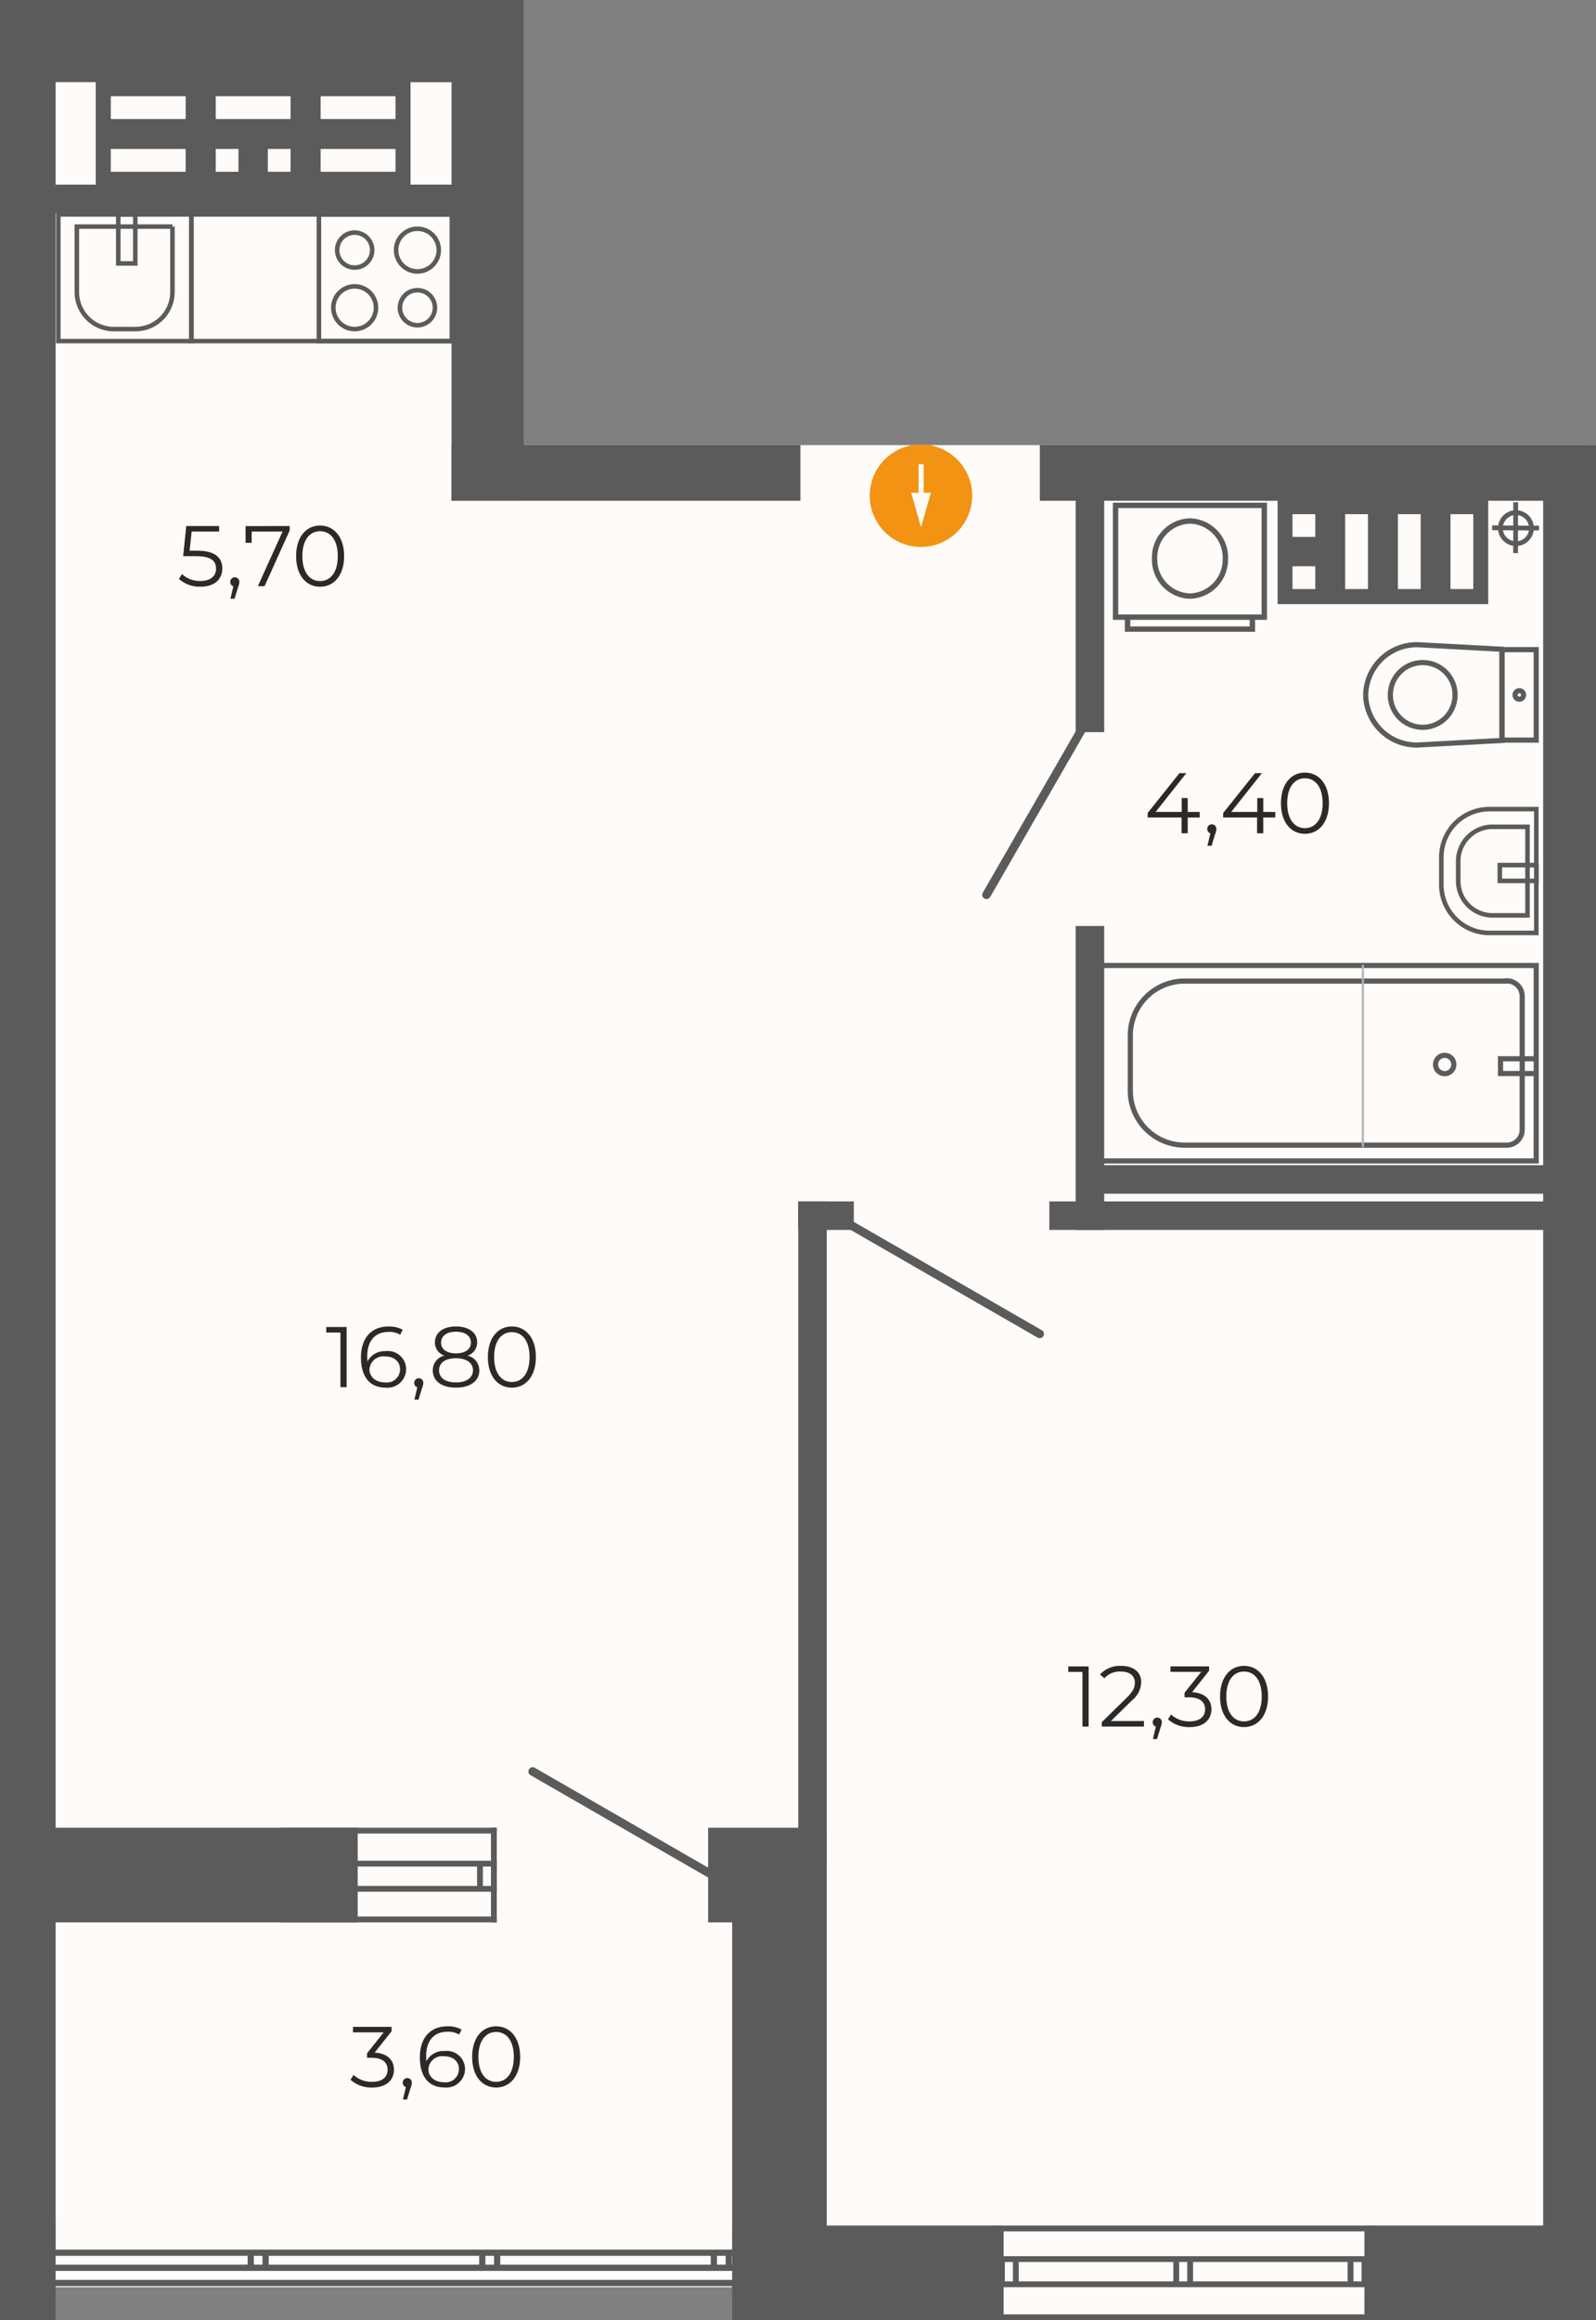
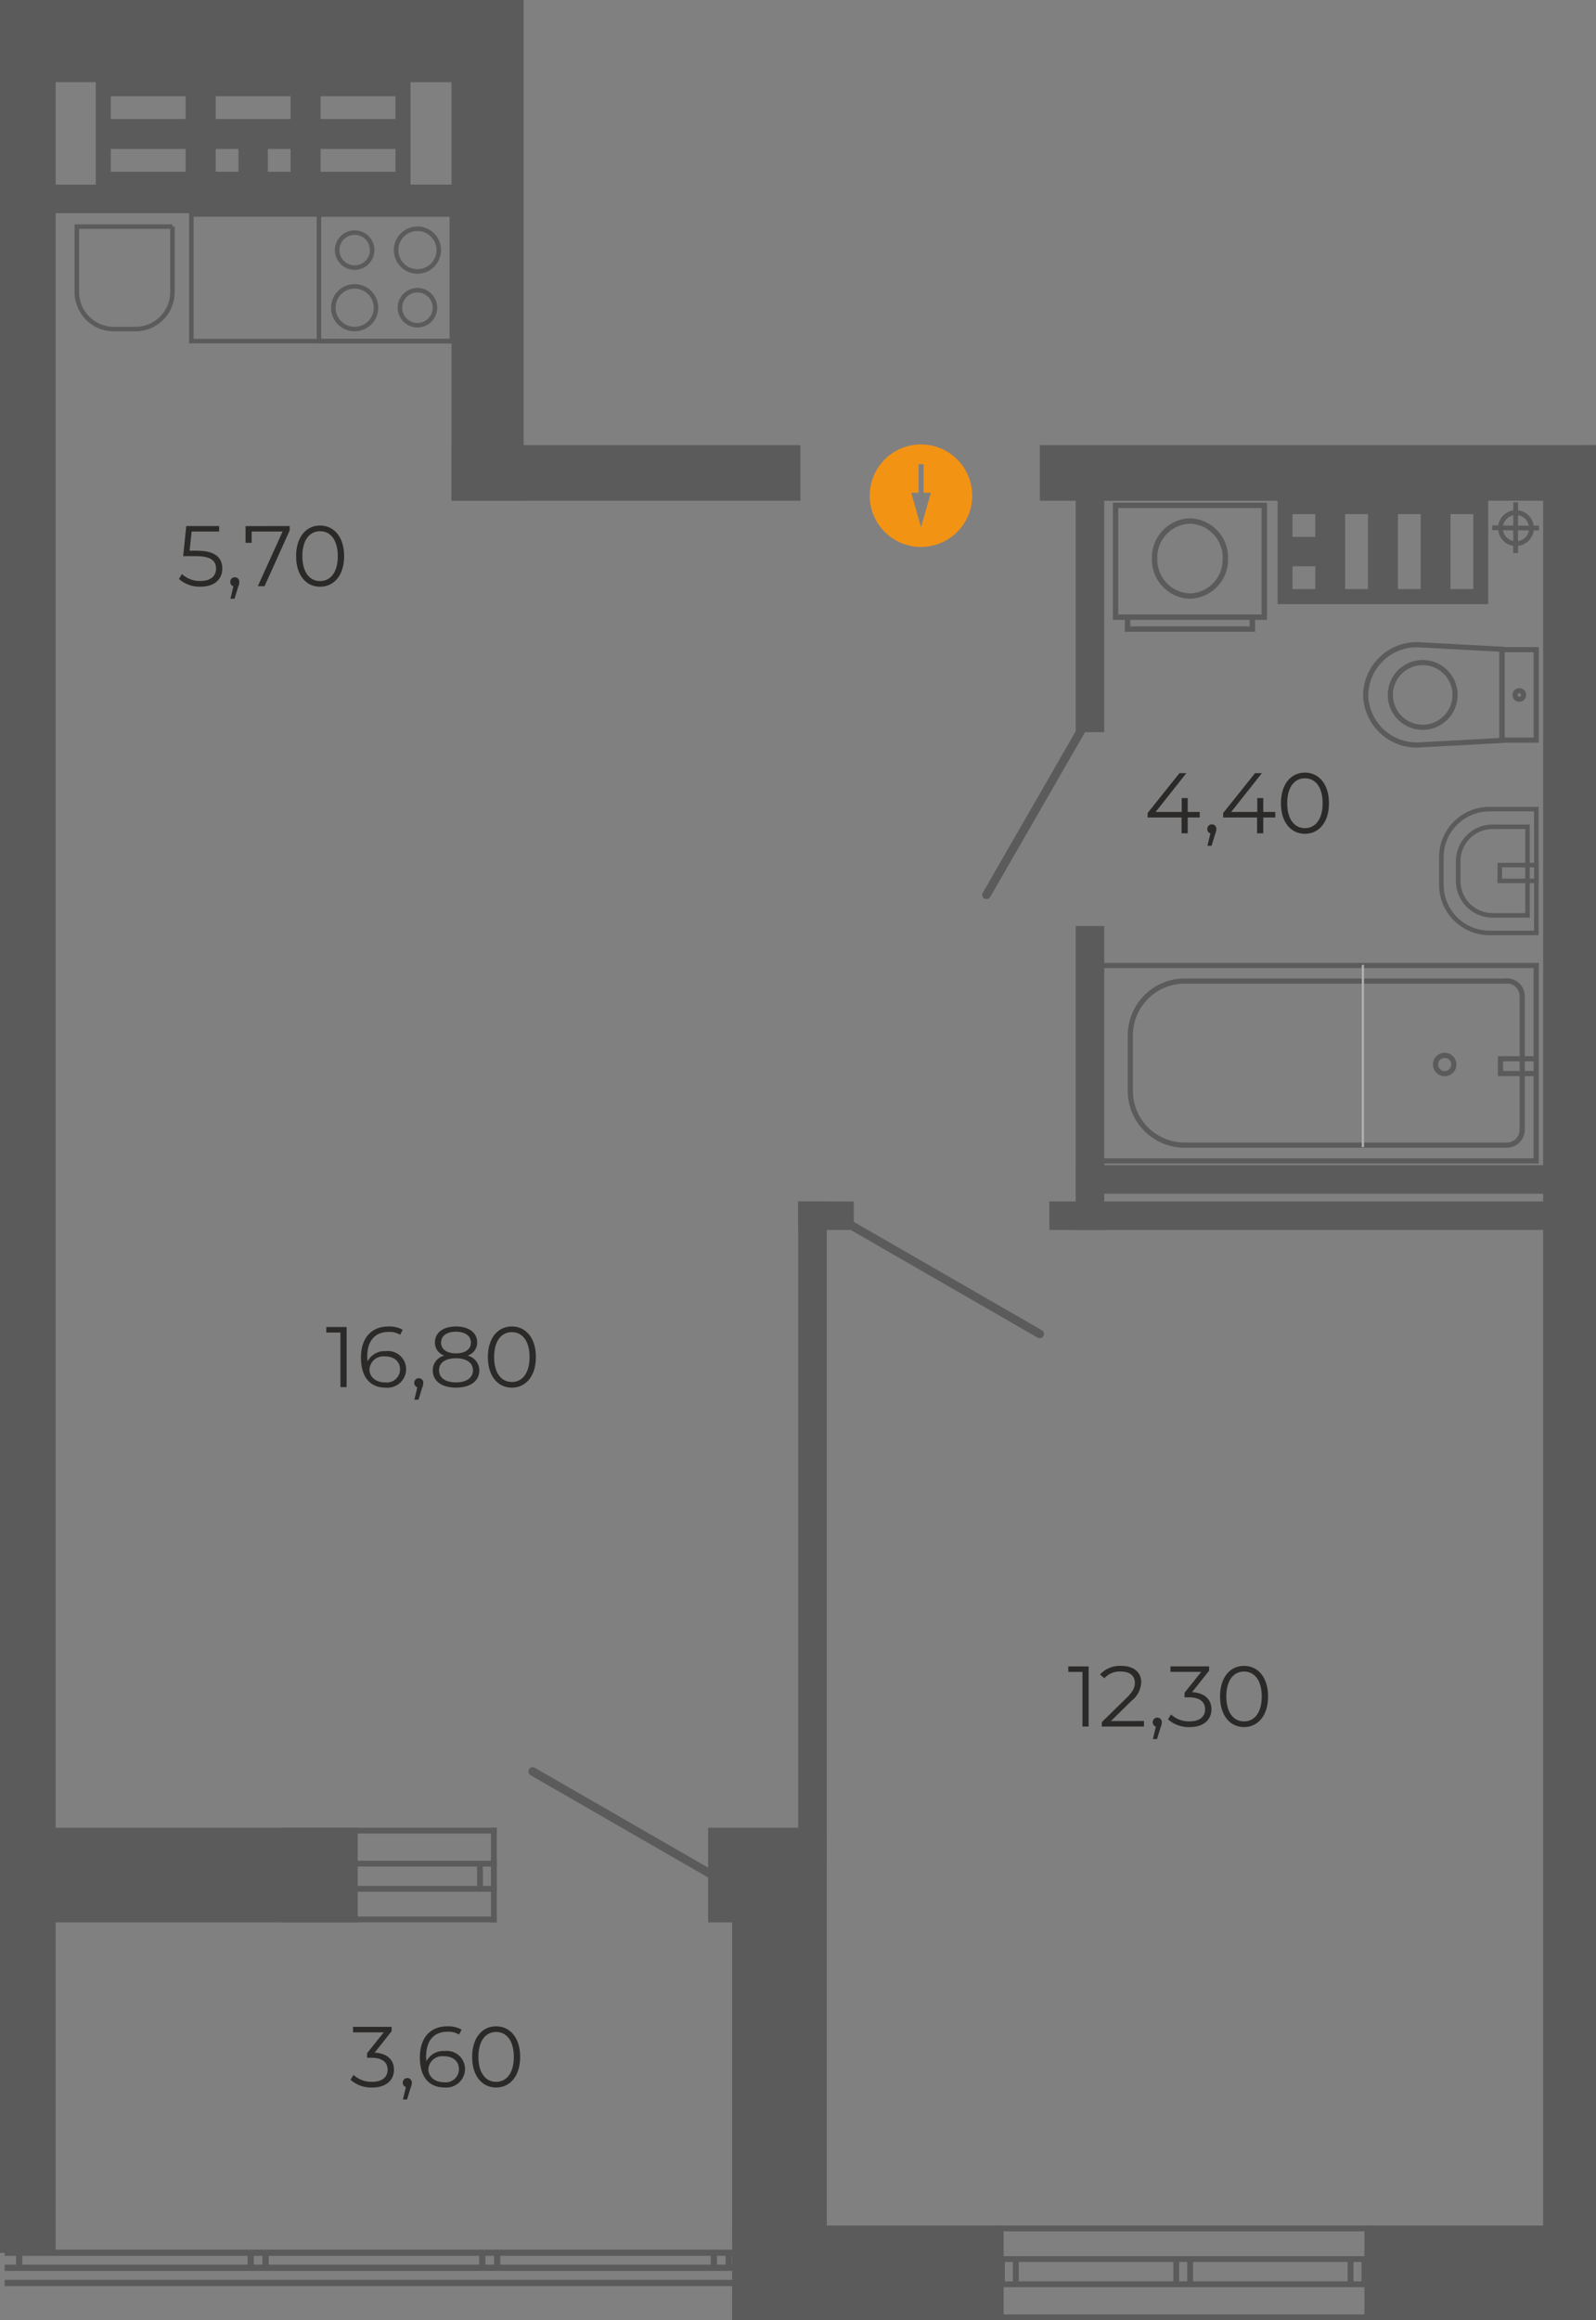
<svg xmlns="http://www.w3.org/2000/svg" id="Слой_1" data-name="Слой 1" viewBox="0 0 162.292 235.797">
  <rect x="0" y="0" width="162.292" height="235.797" fill="#808080" stroke="none" />
  <title>02.10.02_s</title>
-   <polygon points="162.292 235.797 74.529 235.797 74.529 232.442 50.342 232.442 2.717 232.442 2.717 45.235 2.717 0 50.342 0 50.342 45.235 74.529 45.235 78.092 45.235 162.292 45.235 162.292 235.797" style="fill:#fefbf9;fill-rule:evenodd" />
  <rect x="45.915" width="7.333" height="50.891" style="fill:#5b5b5b" />
  <rect x="159.737" y="122.098" width="2.555" height="2.899" style="fill:#5b5b5b" />
  <rect x="106.703" y="122.098" width="52.453" height="2.899" style="fill:#5b5b5b" />
  <path d="M161,111.96h-2.312v-2.319H161Zm-7.613,0H155.7v-2.319h-2.312ZM161,104.28h-7.613V106.6H161Zm-7.613,0V106.6m10.669-2.319h7.613V106.6h-7.613Zm7.613,0V106.6m-7.613,5.361h7.613v-2.319h-7.613Zm7.613,0v-2.319m-28.95-5.361h7.613V106.6h-7.613Zm7.613,0V106.6m-7.613,5.361h7.613v-2.319h-7.613Zm7.613,0v-2.319M133.049,94.5v3.658h-1.6V94.5Zm.465,21.666h44.553v-2.9h-4.872V102.854h9.352V97.2h-4.479V94.5H133.515v8.351h7.674v10.416h-7.674Z" transform="translate(-131.452 -94.503)" style="fill:#5b5b5b;fill-rule:evenodd" />
  <rect x="81.17" y="122.098" width="5.651" height="2.899" style="fill:#5b5b5b" />
  <rect x="159.737" y="118.415" width="2.555" height="2.899" style="fill:#5b5b5b" />
  <rect x="109.382" y="118.415" width="49.774" height="2.899" style="fill:#5b5b5b" />
  <rect x="109.382" y="94.109" width="2.899" height="30.888" style="fill:#5b5b5b" />
  <rect x="109.382" y="48.83" width="2.899" height="25.577" style="fill:#5b5b5b" />
  <rect x="81.17" y="122.098" width="2.899" height="67.738" style="fill:#5b5b5b" />
  <rect x="74.452" y="185.89" width="9.617" height="49.906" style="fill:#5b5b5b" />
-   <rect y="225.67" width="5.655" height="10.127" style="fill:#5b5b5b" />
  <rect y="186.044" width="4.519" height="9.616" style="fill:#5b5b5b" />
  <rect x="0.848" y="185.75" width="35.527" height="9.616" style="fill:#5b5b5b" />
  <rect x="72.006" y="185.75" width="10.821" height="9.616" style="fill:#5b5b5b" />
  <path d="M162.18,286.5V283.79h-.591V286.5Zm1.412,0V283.79H163V286.5Z" transform="translate(-131.452 -94.503)" style="fill:#5b5b5b;fill-rule:evenodd" />
  <path d="M180.555,286.5V283.79h-.591V286.5Zm1.412,0V283.79h-.591V286.5Z" transform="translate(-131.452 -94.503)" style="fill:#5b5b5b;fill-rule:evenodd" />
  <rect x="49.924" y="185.748" width="0.591" height="9.618" style="fill:#5b5b5b" />
  <rect x="28.588" y="185.749" width="21.926" height="0.591" style="fill:#5b5b5b" />
  <rect x="28.588" y="189.104" width="21.926" height="0.591" style="fill:#5b5b5b" />
  <rect x="28.588" y="191.663" width="21.926" height="0.591" style="fill:#5b5b5b" />
  <rect x="28.588" y="194.775" width="21.926" height="0.591" style="fill:#5b5b5b" />
  <path d="M262.882,154.368v-2.312H265.2v2.312Zm0-7.613v2.312H265.2v-2.312Zm5.353,0v7.613h2.319v-7.613Zm0,7.613h2.319m5.361-7.613v7.613H273.6v-7.613Zm0,7.613H273.6m5.348-7.613v7.613h2.319v-7.613Zm0,7.613h2.319m-19.9,1.528V145.227h21.417V155.9H261.368Z" transform="translate(-131.452 -94.503)" style="fill:#5b5b5b;fill-rule:evenodd" />
  <path d="M285.33,148.4v1.087a1.339,1.339,0,0,1-1.043-1.094Zm-1.033-.491a1.339,1.339,0,0,1,1.035-1.039v1.046Zm3.115.02a1.822,1.822,0,0,0-1.595-1.559v-.823h-.484v.832A1.823,1.823,0,0,0,283.8,147.9l-.615,0,0,.484.61,0a1.825,1.825,0,0,0,1.531,1.59v.743h.484v-.735a1.823,1.823,0,0,0,1.6-1.577l.542,0,0-.484Zm-1.6-.01v-1.061a1.339,1.339,0,0,1,1.1,1.068Zm1.109.492a1.338,1.338,0,0,1-1.111,1.09v-1.1Z" transform="translate(-131.452 -94.503)" style="fill:#5b5b5b" />
  <rect x="105.738" y="45.235" width="56.554" height="5.655" style="fill:#5b5b5b" />
  <rect x="45.915" y="45.235" width="35.473" height="5.655" style="fill:#5b5b5b" />
  <rect x="156.92" y="46.579" width="5.372" height="182.379" style="fill:#5b5b5b" />
  <rect width="5.655" height="228.959" style="fill:#5b5b5b" />
  <rect x="161.007" y="45.235" width="1.285" height="7.333" style="fill:#5b5b5b" />
  <path d="M251.356,324.053v2.709h-.591v-2.709Zm1.413,0v2.709h-.591v-2.709Z" transform="translate(-131.452 -94.503)" style="fill:#5b5b5b;fill-rule:evenodd" />
  <path d="M233.631,324.053v2.709h-.59v-2.709Zm1.413,0v2.709h-.592v-2.709Z" transform="translate(-131.452 -94.503)" style="fill:#5b5b5b;fill-rule:evenodd" />
  <path d="M269.08,324.053v2.709h-.591v-2.709Zm1.413,0v2.709H269.9v-2.709Z" transform="translate(-131.452 -94.503)" style="fill:#5b5b5b;fill-rule:evenodd" />
  <rect x="100.898" y="235.206" width="38.793" height="0.591" style="fill:#5b5b5b" />
  <rect x="100.898" y="231.851" width="38.793" height="0.591" style="fill:#5b5b5b" />
  <rect x="100.898" y="229.292" width="38.793" height="0.591" style="fill:#5b5b5b" />
  <rect x="100.898" y="226.18" width="38.793" height="0.591" style="fill:#5b5b5b" />
  <rect x="138.745" y="226.181" width="23.547" height="9.617" style="fill:#5b5b5b" />
  <rect x="74.453" y="226.181" width="27.603" height="9.617" style="fill:#5b5b5b" />
  <rect x="73.787" y="228.754" width="0.633" height="1.838" style="fill:#5b5b5b" />
  <rect x="72.274" y="228.754" width="0.633" height="1.838" style="fill:#5b5b5b" />
  <rect x="50.239" y="228.754" width="0.633" height="1.838" style="fill:#5b5b5b" />
  <rect x="48.726" y="228.754" width="0.633" height="1.838" style="fill:#5b5b5b" />
  <rect x="26.691" y="228.754" width="0.633" height="1.838" style="fill:#5b5b5b" />
  <rect x="25.179" y="228.754" width="0.633" height="1.838" style="fill:#5b5b5b" />
  <rect x="1.631" y="228.754" width="0.633" height="1.838" style="fill:#5b5b5b" />
  <rect x="0.477" y="231.701" width="74.537" height="0.633" style="fill:#5b5b5b" />
  <rect x="0.477" y="230.155" width="74.537" height="0.633" style="fill:#5b5b5b" />
  <rect x="0.477" y="228.623" width="74.537" height="0.633" style="fill:#5b5b5b" />
  <path d="M185.4,274.911a.434.434,0,0,1,.432-.753l19.276,11.1a.434.434,0,0,1-.433.753Z" transform="translate(-131.452 -94.503)" style="fill:#5b5b5b" />
  <path d="M217.685,219.344a.434.434,0,1,1,.432-.753l19.275,11.1a.434.434,0,1,1-.432.753Z" transform="translate(-131.452 -94.503)" style="fill:#5b5b5b" />
  <path d="M232.142,185.66a.434.434,0,0,1-.753-.432l11.1-19.276a.434.434,0,0,1,.753.433Z" transform="translate(-131.452 -94.503)" style="fill:#5b5b5b" />
  <path d="M259.741,145.864v11.362h.547V145.864Zm-14.851.274h15.125v-.547H244.89Zm.273,11.088V145.864h-.546v11.362Zm14.852,0v.274h.272v-.274Zm0-11.362h.272v-.273h-.272Zm-15.125,0v-.273h-.273v.273Zm13.915,12.3H246.111v.546H258.8Zm-12.42.273V157.5h-.274v0H258.8v0h-.274v.938h.547V157.5h.937v-.546H244.89v.546h.948v.938Zm12.42,0v.273h.273v-.273Zm-12.694,0h-.273v.273h.273Zm3.022-7.171a3.439,3.439,0,0,1,3.325-3.542v-.548a3.985,3.985,0,0,0-3.87,4.09Zm3.325,3.544a3.44,3.44,0,0,1-3.325-3.544h-.546a3.985,3.985,0,0,0,3.87,4.09Zm3.323-3.544a3.439,3.439,0,0,1-3.323,3.544v.546a3.985,3.985,0,0,0,3.87-4.09Zm-3.323-3.542a3.438,3.438,0,0,1,3.323,3.542h.547a3.985,3.985,0,0,0-3.87-4.09Zm-7.568,9.5h-.273v.274h.273Z" transform="translate(-131.452 -94.503)" style="fill:#5b5b5b" />
  <path d="M282.909,189.082h4.769v.464h-4.769Zm-1.783-.355a4.65,4.65,0,0,0,1.783.355v.464a5.144,5.144,0,0,1-1.961-.389Zm-1.511-1.009a4.66,4.66,0,0,0,1.511,1.009l-.178.429a5.13,5.13,0,0,1-1.66-1.111Zm-1.01-1.512a4.672,4.672,0,0,0,1.01,1.512l-.328.327a5.12,5.12,0,0,1-1.11-1.661Zm-.355-1.782a4.645,4.645,0,0,0,.355,1.782l-.428.178a5.121,5.121,0,0,1-.39-1.96Zm0-2.8v2.8h-.464v-2.8Zm1.365-3.294a4.661,4.661,0,0,0-1.365,3.294h-.464a5.119,5.119,0,0,1,1.5-3.622Zm3.293-1.364a4.655,4.655,0,0,0-3.293,1.364l-.328-.327a5.12,5.12,0,0,1,3.621-1.5Zm4.769,0h-4.769V176.5h4.769Zm0,12.347h.231v.231h-.231Zm-4.769,0v-.233m-4.89-4.657h.231m-.231-2.8h.231m4.658-4.891V176.5m.327,10.8h3.545v.464h-3.545Zm-2.311-.957a3.267,3.267,0,0,0,2.311.957v.464a3.733,3.733,0,0,1-2.639-1.093Zm-.957-2.311a3.267,3.267,0,0,0,.957,2.311l-.328.328a3.733,3.733,0,0,1-1.093-2.639Zm0-2.006v2.006H279.5v-2.006Zm.957-2.31a3.268,3.268,0,0,0-.957,2.31H279.5a3.73,3.73,0,0,1,1.093-2.638Zm2.311-.957a3.266,3.266,0,0,0-2.311.957l-.328-.327a3.731,3.731,0,0,1,2.639-1.094Zm3.545,0h-3.545V178.3h3.545Zm0,8.773h.232v.232h-.232Zm0-9V178.3h.232v.232Zm-2.586,3.892v1.6h-.464v-1.6Zm3.25.231h-.432v1.141h.432Zm-3.482,1.373v.231h-.232v-.231Zm0-1.6h-.232v-.232h.232Zm3.946-.232h.018v.232h0v1.6h0v.231h-.018v5.059h-.464v-5.059h-.432v3.277h-.463v-3.277h-2.587v-.464h2.587v-1.141h-2.587v-.464h2.587v-3.659h.463v3.659h.432v-5.452h.464Zm-.231-5.452V176.5h.231v.231Z" transform="translate(-131.452 -94.503)" style="fill:#5b5b5b" />
  <path d="M243.419,212.224h44.246v.525H243.419Zm.263-19.6v19.867h-.525V192.619Zm43.983.263H243.419v-.525h44.246Zm0,19.6h.263v.263h-.263Zm-44.246,0v.263h-.263v-.263Zm0-19.867h-.263v-.262h.263Zm41.518,1.565v.021h-.526v-.021Zm.658.644a1.3,1.3,0,0,0-.92-.381v-.525a1.826,1.826,0,0,1,1.291.535Zm.381.92a1.3,1.3,0,0,0-.381-.92l.371-.371a1.826,1.826,0,0,1,.535,1.292Zm-.381,14.489a1.3,1.3,0,0,0,.381-.92h.525a1.828,1.828,0,0,1-.535,1.292Zm-.92.381a1.3,1.3,0,0,0,.92-.381l.371.372a1.828,1.828,0,0,1-1.291.535Zm-32.759,0h32.759v.525H251.916Zm-2.015-.4a5.265,5.265,0,0,0,2.015.4v.525a5.778,5.778,0,0,1-2.215-.441Zm-1.708-1.141a5.263,5.263,0,0,0,1.708,1.141l-.2.485a5.784,5.784,0,0,1-1.878-1.255Zm-1.141-1.708a5.265,5.265,0,0,0,1.141,1.708l-.371.371a5.8,5.8,0,0,1-1.256-1.878Zm-.4-2.014a5.266,5.266,0,0,0,.4,2.014l-.485.2a5.8,5.8,0,0,1-.44-2.215Zm0-5.622v5.622h-.525v-5.622Zm.4-2.014a5.265,5.265,0,0,0-.4,2.014h-.525a5.8,5.8,0,0,1,.44-2.216Zm1.141-1.708a5.267,5.267,0,0,0-1.141,1.708l-.485-.2a5.8,5.8,0,0,1,1.256-1.878Zm1.708-1.141a5.263,5.263,0,0,0-1.708,1.141l-.371-.371a5.783,5.783,0,0,1,1.878-1.255Zm2.015-.4a5.265,5.265,0,0,0-2.015.4l-.2-.485a5.784,5.784,0,0,1,2.215-.441Zm32.759,0H251.916v-.525h32.759Zm0-.284h-.263v-.262h.263Zm1.564,15.133h-.262m-1.3,1.564v-.262m-38.286-5.264h.263m38.023-11.149h.263v.263h-.263Zm-.382,7.894v1.5h-.525v-1.5Zm1.684.263H284.03v-.525h1.946v-6.088h.525v6.088h.9v-9.218h.525v19.867H287.4v-8.623h-.9v5.455h-.525v-5.455H284.03v-.525h1.946Zm1.426,0h-.9v.976h.9m-3.373.262v.262h-.262V203.6Zm0-1.5h-.262v-.262h.262Zm-6.342.582a.668.668,0,0,0,.668.668v.525a1.193,1.193,0,0,1-1.193-1.192Zm.668-.668a.667.667,0,0,0-.668.668h-.525a1.193,1.193,0,0,1,1.193-1.193Zm.667.668a.667.667,0,0,0-.667-.668v-.525a1.192,1.192,0,0,1,1.192,1.193Zm-.667.668a.668.668,0,0,0,.667-.668h.525a1.192,1.192,0,0,1-1.192,1.192Zm9.31-10.73v-.262h.263v.262Z" transform="translate(-131.452 -94.503)" style="fill:#5b5b5b" />
  <path d="M271.726,161.3a5.471,5.471,0,0,1,3.872-1.539l-.007.524a4.946,4.946,0,0,0-3.5,1.392Zm-1.665,3.82a5.471,5.471,0,0,1,1.665-3.82l.364.376a4.948,4.948,0,0,0-1.5,3.454Zm1.665,3.827a5.46,5.46,0,0,1-1.665-3.816l.524-.01a4.935,4.935,0,0,0,1.505,3.45Zm3.872,1.533a5.462,5.462,0,0,1-3.872-1.533l.364-.377a4.934,4.934,0,0,0,3.5,1.385Zm8.6-.465-8.592.464-.028-.523,8.592-.464Zm.248-9.529v9.267h-.524v-9.267Zm-8.84-.725,8.592.464-.028.523-8.592-.464Zm-.014,10.456.014.262h-.01Zm8.592-.464h.262V170l-.248.013Zm0-9.267.014-.262.248.014v.248Zm-8.592-.464,0-.262h.011Z" transform="translate(-131.452 -94.503)" style="fill:#5b5b5b" />
  <path d="M284.449,160.525v9.194h-.524v-9.194Zm3.217.262h-3.479v-.524h3.479Zm-.262,8.931v-9.194h.524v9.194Zm-3.217-.262h3.479v.524h-3.479Zm0-8.931h-.262v-.262h.262Zm3.479,0v-.262h.262v.262Zm0,9.194h.262v.262h-.262Zm-3.479,0v.262h-.262v-.262Z" transform="translate(-131.452 -94.503)" style="fill:#5b5b5b" />
  <path d="M285.777,165.129a.17.17,0,0,0,.17.17v.524a.694.694,0,0,1-.694-.694Zm.17-.17a.17.17,0,0,0-.17.17h-.524a.694.694,0,0,1,.694-.694Zm.17.17a.17.17,0,0,0-.17-.17v-.524a.694.694,0,0,1,.694.694Zm-.17.17a.17.17,0,0,0,.17-.17h.524a.694.694,0,0,1-.694.694Z" transform="translate(-131.452 -94.503)" style="fill:#5b5b5b" />
  <path d="M273.094,165.128a3.027,3.027,0,0,0,3.028,3.027v.524a3.551,3.551,0,0,1-3.552-3.551Zm3.028-3.027a3.027,3.027,0,0,0-3.028,3.027h-.524a3.551,3.551,0,0,1,3.552-3.551Zm3.027,3.027a3.027,3.027,0,0,0-3.027-3.027v-.524a3.551,3.551,0,0,1,3.551,3.551Zm-3.027,3.027a3.027,3.027,0,0,0,3.027-3.027h.524a3.551,3.551,0,0,1-3.551,3.551Z" transform="translate(-131.452 -94.503)" style="fill:#5b5b5b" />
  <path d="M224.862,144.579v-2.9h.512v2.9h.736l-.5,1.753-.5,1.753-.5-1.753-.5-1.753Zm-4.971.3a5.21,5.21,0,1,0,5.21-5.21A5.21,5.21,0,0,0,219.891,144.88Z" transform="translate(-131.452 -94.503)" style="fill:#f39314;fill-rule:evenodd" />
  <path d="M164,153.555c-1.065,0-1.8-.9-1.8-2.532s.733-2.532,1.8-2.532,1.8.9,1.8,2.532-.733,2.532-1.8,2.532m0,.576c1.414,0,2.444-1.161,2.444-3.108s-1.03-3.108-2.444-3.108-2.436,1.161-2.436,3.108S162.581,154.131,164,154.131Zm-7.577-6.163v1.7h.62v-1.144h3.143l-2.514,5.552h.681l2.558-5.666v-.445Zm-1.091,5.2a.457.457,0,0,0-.463.471.441.441,0,0,0,.314.445l-.3,1.266h.419l.367-1.2a1.425,1.425,0,0,0,.122-.506A.457.457,0,0,0,155.327,153.171Zm-3.815-2.7h-.786l.21-1.947h2.794v-.559h-3.344l-.314,3.064h1.3c1.554,0,2.043.489,2.043,1.274,0,.742-.55,1.248-1.589,1.248a2.649,2.649,0,0,1-1.877-.707l-.305.5a3.154,3.154,0,0,0,2.191.786c1.493,0,2.217-.812,2.217-1.851C154.052,151.2,153.354,150.473,151.512,150.473Z" transform="translate(-131.452 -94.503)" style="fill:#2b2a29;fill-rule:evenodd" />
  <path d="M264.145,178.664c-1.065,0-1.8-.9-1.8-2.532s.733-2.532,1.8-2.532,1.8.9,1.8,2.532-.733,2.532-1.8,2.532m0,.576c1.414,0,2.444-1.161,2.444-3.108s-1.03-3.108-2.444-3.108-2.436,1.161-2.436,3.108S262.731,179.24,264.145,179.24Zm-3.012-2.217h-1.222v-1.414H259.3v1.414h-2.654l3.125-3.946h-.7l-3.239,4.051v.454h3.448v1.606h.628v-1.606h1.222Zm-6.452,1.257a.457.457,0,0,0-.463.471.442.442,0,0,0,.314.445l-.3,1.266h.419l.367-1.2a1.424,1.424,0,0,0,.122-.506A.457.457,0,0,0,254.682,178.28Zm-1.231-1.257h-1.222v-1.414h-.611v1.414h-2.654l3.125-3.946h-.7l-3.239,4.051v.454H251.6v1.606h.628v-1.606h1.222Z" transform="translate(-131.452 -94.503)" style="fill:#2b2a29;fill-rule:evenodd" />
  <path d="M257.953,269.445c-1.065,0-1.8-.9-1.8-2.532s.733-2.532,1.8-2.532,1.8.9,1.8,2.532-.733,2.532-1.8,2.532m0,.576c1.414,0,2.444-1.161,2.444-3.108s-1.03-3.108-2.444-3.108-2.436,1.161-2.436,3.108S256.538,270.022,257.953,270.022Zm-5.282-3.544L254.4,264.3v-.445h-3.928v.559H253.6l-1.694,2.121V267h.437c1.135,0,1.65.48,1.65,1.214,0,.759-.559,1.231-1.571,1.231a2.678,2.678,0,0,1-1.894-.707l-.305.5a3.178,3.178,0,0,0,2.2.786c1.476,0,2.217-.786,2.217-1.807C254.635,267.237,253.98,266.547,252.671,266.477Zm-3.536,2.584a.457.457,0,0,0-.463.471.441.441,0,0,0,.314.445l-.3,1.266h.419l.367-1.2a1.424,1.424,0,0,0,.122-.506A.457.457,0,0,0,249.135,269.061Zm-4.714.349,2.077-2.043a2.514,2.514,0,0,0,1-1.912c0-1.021-.786-1.65-2.025-1.65a2.746,2.746,0,0,0-2.165.873l.445.384a2.075,2.075,0,0,1,1.667-.681c.934,0,1.432.436,1.432,1.143,0,.419-.131.829-.821,1.51l-2.54,2.488v.445h4.286v-.559Zm-4.339-5.552v.559h1.441v5.552h.628v-6.111Z" transform="translate(-131.452 -94.503)" style="fill:#2b2a29;fill-rule:evenodd" />
  <path d="M183.5,234.951c-1.065,0-1.8-.9-1.8-2.532s.733-2.532,1.8-2.532,1.8.9,1.8,2.532-.733,2.532-1.8,2.532m0,.576c1.414,0,2.444-1.161,2.444-3.108s-1.03-3.108-2.444-3.108-2.436,1.161-2.436,3.108S182.083,235.527,183.5,235.527Zm-5.683-.533c-1.082,0-1.72-.471-1.72-1.231s.637-1.222,1.72-1.222,1.729.471,1.729,1.222S178.9,234.995,177.814,234.995Zm-1.51-4.051c0-.681.585-1.1,1.51-1.1s1.519.419,1.519,1.109c0,.664-.568,1.091-1.519,1.091S176.3,231.616,176.3,230.944Zm2.689,1.327a1.384,1.384,0,0,0,.978-1.344c0-1-.864-1.615-2.156-1.615s-2.139.62-2.139,1.615a1.379,1.379,0,0,0,.96,1.344,1.525,1.525,0,0,0-1.179,1.5c0,1.082.891,1.755,2.357,1.755s2.375-.672,2.375-1.755A1.539,1.539,0,0,0,178.993,232.271Zm-4.959,2.3a.457.457,0,0,0-.463.471.441.441,0,0,0,.314.445l-.3,1.266h.419l.367-1.2a1.423,1.423,0,0,0,.122-.506A.457.457,0,0,0,174.034,234.567Zm-3.4.428c-1.057,0-1.615-.637-1.615-1.309a1.415,1.415,0,0,1,1.572-1.336c.943,0,1.536.515,1.536,1.318A1.337,1.337,0,0,1,170.63,234.995Zm.052-3.178a1.952,1.952,0,0,0-1.868,1.048c-.018-.183-.026-.358-.026-.5,0-1.659.847-2.505,2.165-2.505a2.143,2.143,0,0,1,1.187.288l.253-.506a2.8,2.8,0,0,0-1.449-.332c-1.659,0-2.794,1.083-2.794,3.16,0,1.929.882,3.056,2.506,3.056a1.9,1.9,0,0,0,2.087-1.877A1.85,1.85,0,0,0,170.682,231.817Zm-6.059-2.453v.559h1.44v5.552h.629v-6.111Z" transform="translate(-131.452 -94.503)" style="fill:#2b2a29;fill-rule:evenodd" />
  <path d="M181.9,306.076c-1.065,0-1.8-.9-1.8-2.532s.733-2.532,1.8-2.532,1.8.9,1.8,2.532-.733,2.532-1.8,2.532m0,.576c1.414,0,2.444-1.161,2.444-3.108s-1.03-3.108-2.444-3.108-2.436,1.161-2.436,3.108S180.486,306.652,181.9,306.652Zm-5.273-.533c-1.056,0-1.615-.637-1.615-1.309a1.415,1.415,0,0,1,1.571-1.336c.943,0,1.536.515,1.536,1.318A1.337,1.337,0,0,1,176.627,306.12Zm.052-3.178a1.952,1.952,0,0,0-1.868,1.048c-.018-.183-.026-.358-.026-.5,0-1.659.847-2.505,2.165-2.505a2.142,2.142,0,0,1,1.187.288l.253-.506a2.8,2.8,0,0,0-1.449-.332c-1.659,0-2.794,1.083-2.794,3.16,0,1.929.882,3.055,2.505,3.055a1.9,1.9,0,0,0,2.087-1.877A1.85,1.85,0,0,0,176.68,302.942Zm-3.806,2.75a.457.457,0,0,0-.463.471.442.442,0,0,0,.314.445l-.3,1.266h.419l.367-1.2a1.424,1.424,0,0,0,.122-.506A.457.457,0,0,0,172.873,305.692Zm-3.326-2.584,1.729-2.174v-.445h-3.928v.559h3.125l-1.694,2.121v.463h.437c1.135,0,1.65.48,1.65,1.214,0,.759-.559,1.231-1.571,1.231a2.678,2.678,0,0,1-1.894-.707l-.306.5a3.178,3.178,0,0,0,2.2.786c1.475,0,2.217-.786,2.217-1.807C171.511,303.867,170.857,303.178,169.547,303.108Z" transform="translate(-131.452 -94.503)" style="fill:#2b2a29;fill-rule:evenodd" />
  <line x1="138.586" y1="98.061" x2="138.586" y2="116.585" style="fill:none;stroke:#b2b3b3;stroke-miterlimit:22.926;stroke-width:0.216px" />
  <path d="M163.884,116.528H177.41v-.46H163.884Zm.23,12.639V116.3h-.46v12.868Zm13.3-.23H163.884v.46H177.41Zm-.23-12.639v12.868h.46V116.3Zm-13.3,0v-.23h-.23v.23Zm0,12.868h-.23v.23h.23Zm13.526,0v.23h.23v-.23Zm0-12.868h.23v-.23h-.23Z" transform="translate(-131.452 -94.503)" style="fill:#5b5b5b" />
  <path d="M173.9,127.324a1.548,1.548,0,0,1-1.549-1.548h-.46a2.009,2.009,0,0,0,2.009,2.009Zm1.549-1.548a1.548,1.548,0,0,1-1.549,1.548v.461a2.009,2.009,0,0,0,2.009-2.009Zm-1.549-1.549a1.549,1.549,0,0,1,1.549,1.549h.46a2.009,2.009,0,0,0-2.009-2.009Zm-1.549,1.549a1.549,1.549,0,0,1,1.549-1.549v-.46a2.009,2.009,0,0,0-2.009,2.009Z" transform="translate(-131.452 -94.503)" style="fill:#5b5b5b" />
  <path d="M173.9,121.859a1.938,1.938,0,0,1-1.938-1.938h-.46a2.4,2.4,0,0,0,2.4,2.4Zm1.938-1.938a1.938,1.938,0,0,1-1.938,1.938v.46a2.4,2.4,0,0,0,2.4-2.4Zm-1.938-1.938a1.937,1.937,0,0,1,1.938,1.938h.461a2.4,2.4,0,0,0-2.4-2.4Zm-1.938,1.938a1.938,1.938,0,0,1,1.938-1.938v-.46a2.4,2.4,0,0,0-2.4,2.4Z" transform="translate(-131.452 -94.503)" style="fill:#5b5b5b" />
  <path d="M167.516,121.469a1.549,1.549,0,0,1-1.549-1.549h-.46a2.009,2.009,0,0,0,2.009,2.009Zm1.549-1.549a1.549,1.549,0,0,1-1.549,1.549v.46a2.009,2.009,0,0,0,2.009-2.009Zm-1.549-1.549a1.549,1.549,0,0,1,1.549,1.549h.46a2.009,2.009,0,0,0-2.009-2.009Zm-1.549,1.549a1.549,1.549,0,0,1,1.549-1.549v-.46a2.009,2.009,0,0,0-2.009,2.009Z" transform="translate(-131.452 -94.503)" style="fill:#5b5b5b" />
  <path d="M167.516,127.714a1.938,1.938,0,0,1-1.938-1.938h-.461a2.4,2.4,0,0,0,2.4,2.4Zm1.938-1.938a1.938,1.938,0,0,1-1.938,1.938v.46a2.4,2.4,0,0,0,2.4-2.4Zm-1.938-1.938a1.938,1.938,0,0,1,1.938,1.938h.46a2.4,2.4,0,0,0-2.4-2.4Zm-1.938,1.938a1.937,1.937,0,0,1,1.938-1.938v-.461a2.4,2.4,0,0,0-2.4,2.4Z" transform="translate(-131.452 -94.503)" style="fill:#5b5b5b" />
  <path d="M150.91,116.528h26.5v-.46h-26.5Zm.23,12.639V116.3h-.46v12.868Zm26.27-.23h-26.5v.46h26.5Zm-.23-12.639v12.868h.46V116.3Zm-26.27,0v-.23h-.23v.23Zm0,12.868h-.23v.23h.23Zm26.5,0v.23h.23v-.23Zm0-12.868h.23v-.23h-.23Z" transform="translate(-131.452 -94.503)" style="fill:#5b5b5b" />
-   <path d="M137.383,116.528H150.91v-.46H137.383Zm.23,12.639V116.3h-.461v12.868Zm13.3-.23H137.383v.46H150.91Zm-.23-12.639v12.868h.46V116.3Zm-13.3,0v-.23h-.231v.23Zm0,12.868h-.231v.23h.231Zm13.526,0v.23h.23v-.23Zm0-12.868h.23v-.23h-.23Z" transform="translate(-131.452 -94.503)" style="fill:#5b5b5b" />
  <path d="M149.214,117.53v-.009h-.46v.009Zm-9.949.23h9.719V117.3h-9.719Zm.23,6.422V117.53h-.46v6.652Zm1.035,2.5a3.531,3.531,0,0,1-1.035-2.5h-.46a3.991,3.991,0,0,0,1.169,2.822Zm2.5,1.035a3.529,3.529,0,0,1-2.5-1.035l-.326.326a3.992,3.992,0,0,0,2.823,1.169Zm2.159,0h-2.159v.46h2.159Zm1.366-.26a3.535,3.535,0,0,1-1.364.26l0,.46a4,4,0,0,0,1.542-.293Zm1.158-.765a3.526,3.526,0,0,1-1.158.765l.173.427a3.993,3.993,0,0,0,1.31-.865Zm.774-1.153a3.53,3.53,0,0,1-.774,1.153l.325.327a4,4,0,0,0,.875-1.3Zm.27-1.362a3.532,3.532,0,0,1-.27,1.362l.425.176a4,4,0,0,0,.3-1.54Zm0-6.653v6.652h.46v-6.652Zm.23.009v.23h.23v-.23Zm-9.719,0v-.23h-.23v.23Zm5.921,10.414,0-.23h0Zm3.8-3.771h0Z" transform="translate(-131.452 -94.503)" style="fill:#5b5b5b" />
-   <path d="M143.479,116.528h1.733v-.46h-1.733Zm.23,4.746V116.3h-.46v4.975Zm1.5-.23h-1.733v.46h1.733Zm-.23-4.745v4.975h.46V116.3Zm-1.5,0v-.23h-.23v.23Zm0,4.975h-.23v.23h.23Zm1.733,0v.23h.23v-.23Zm0-4.975h.23v-.23h-.23Z" transform="translate(-131.452 -94.503)" style="fill:#5b5b5b" />
</svg>